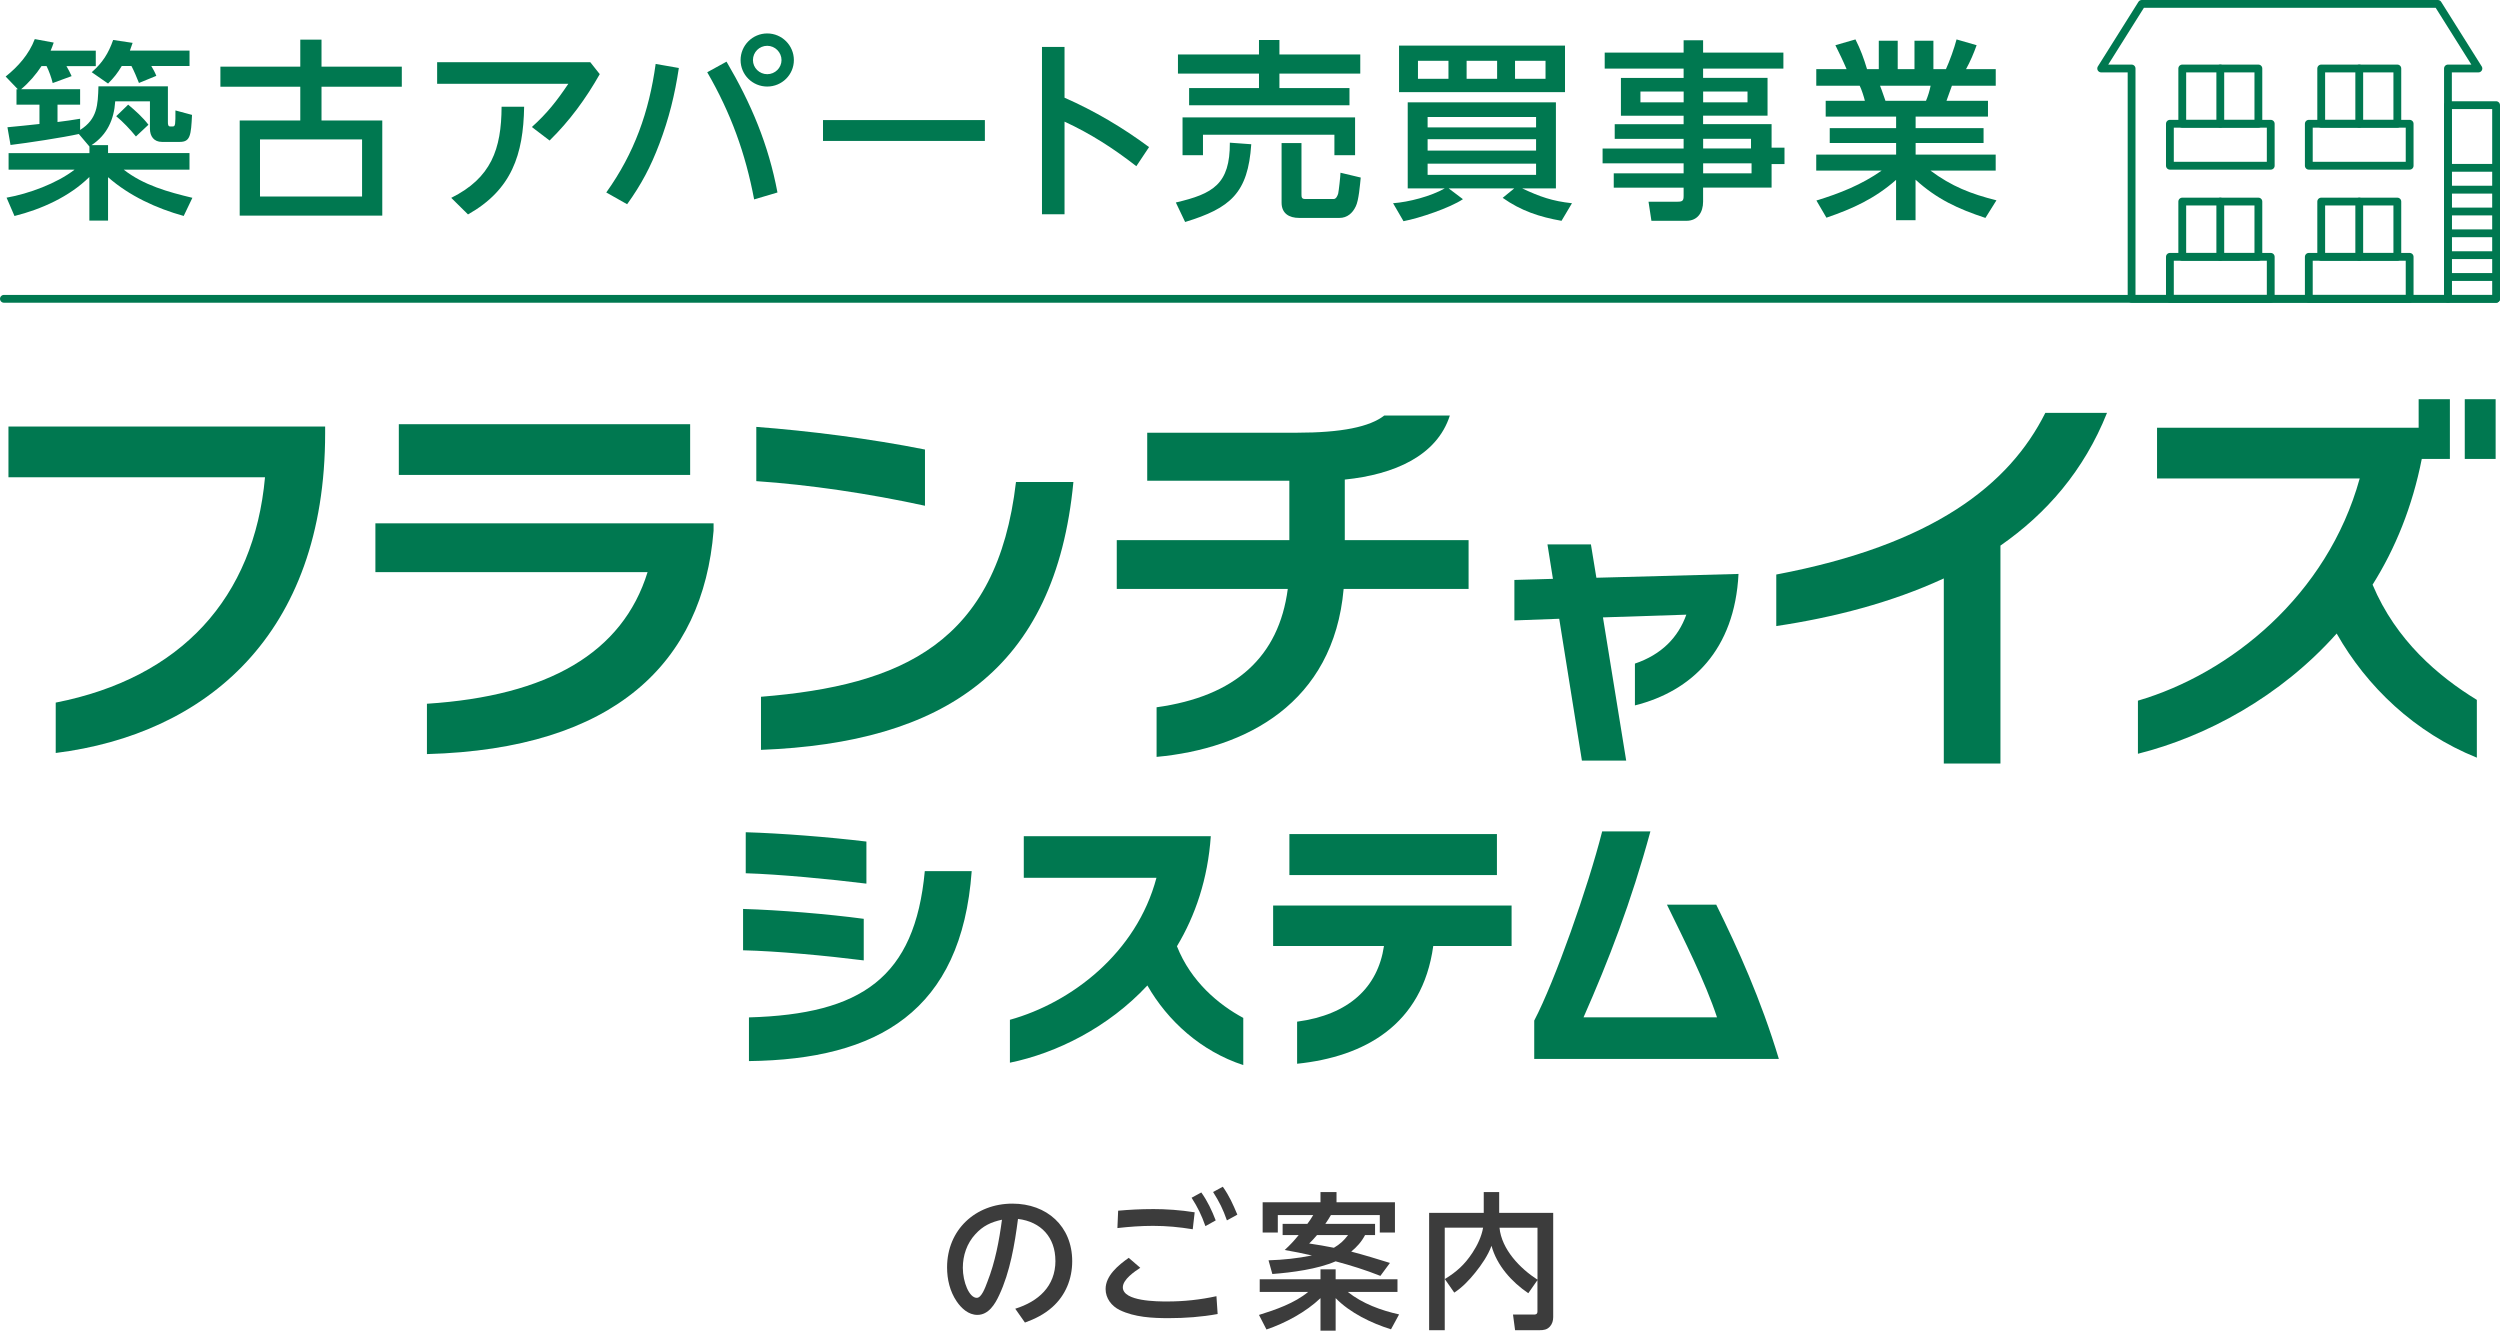
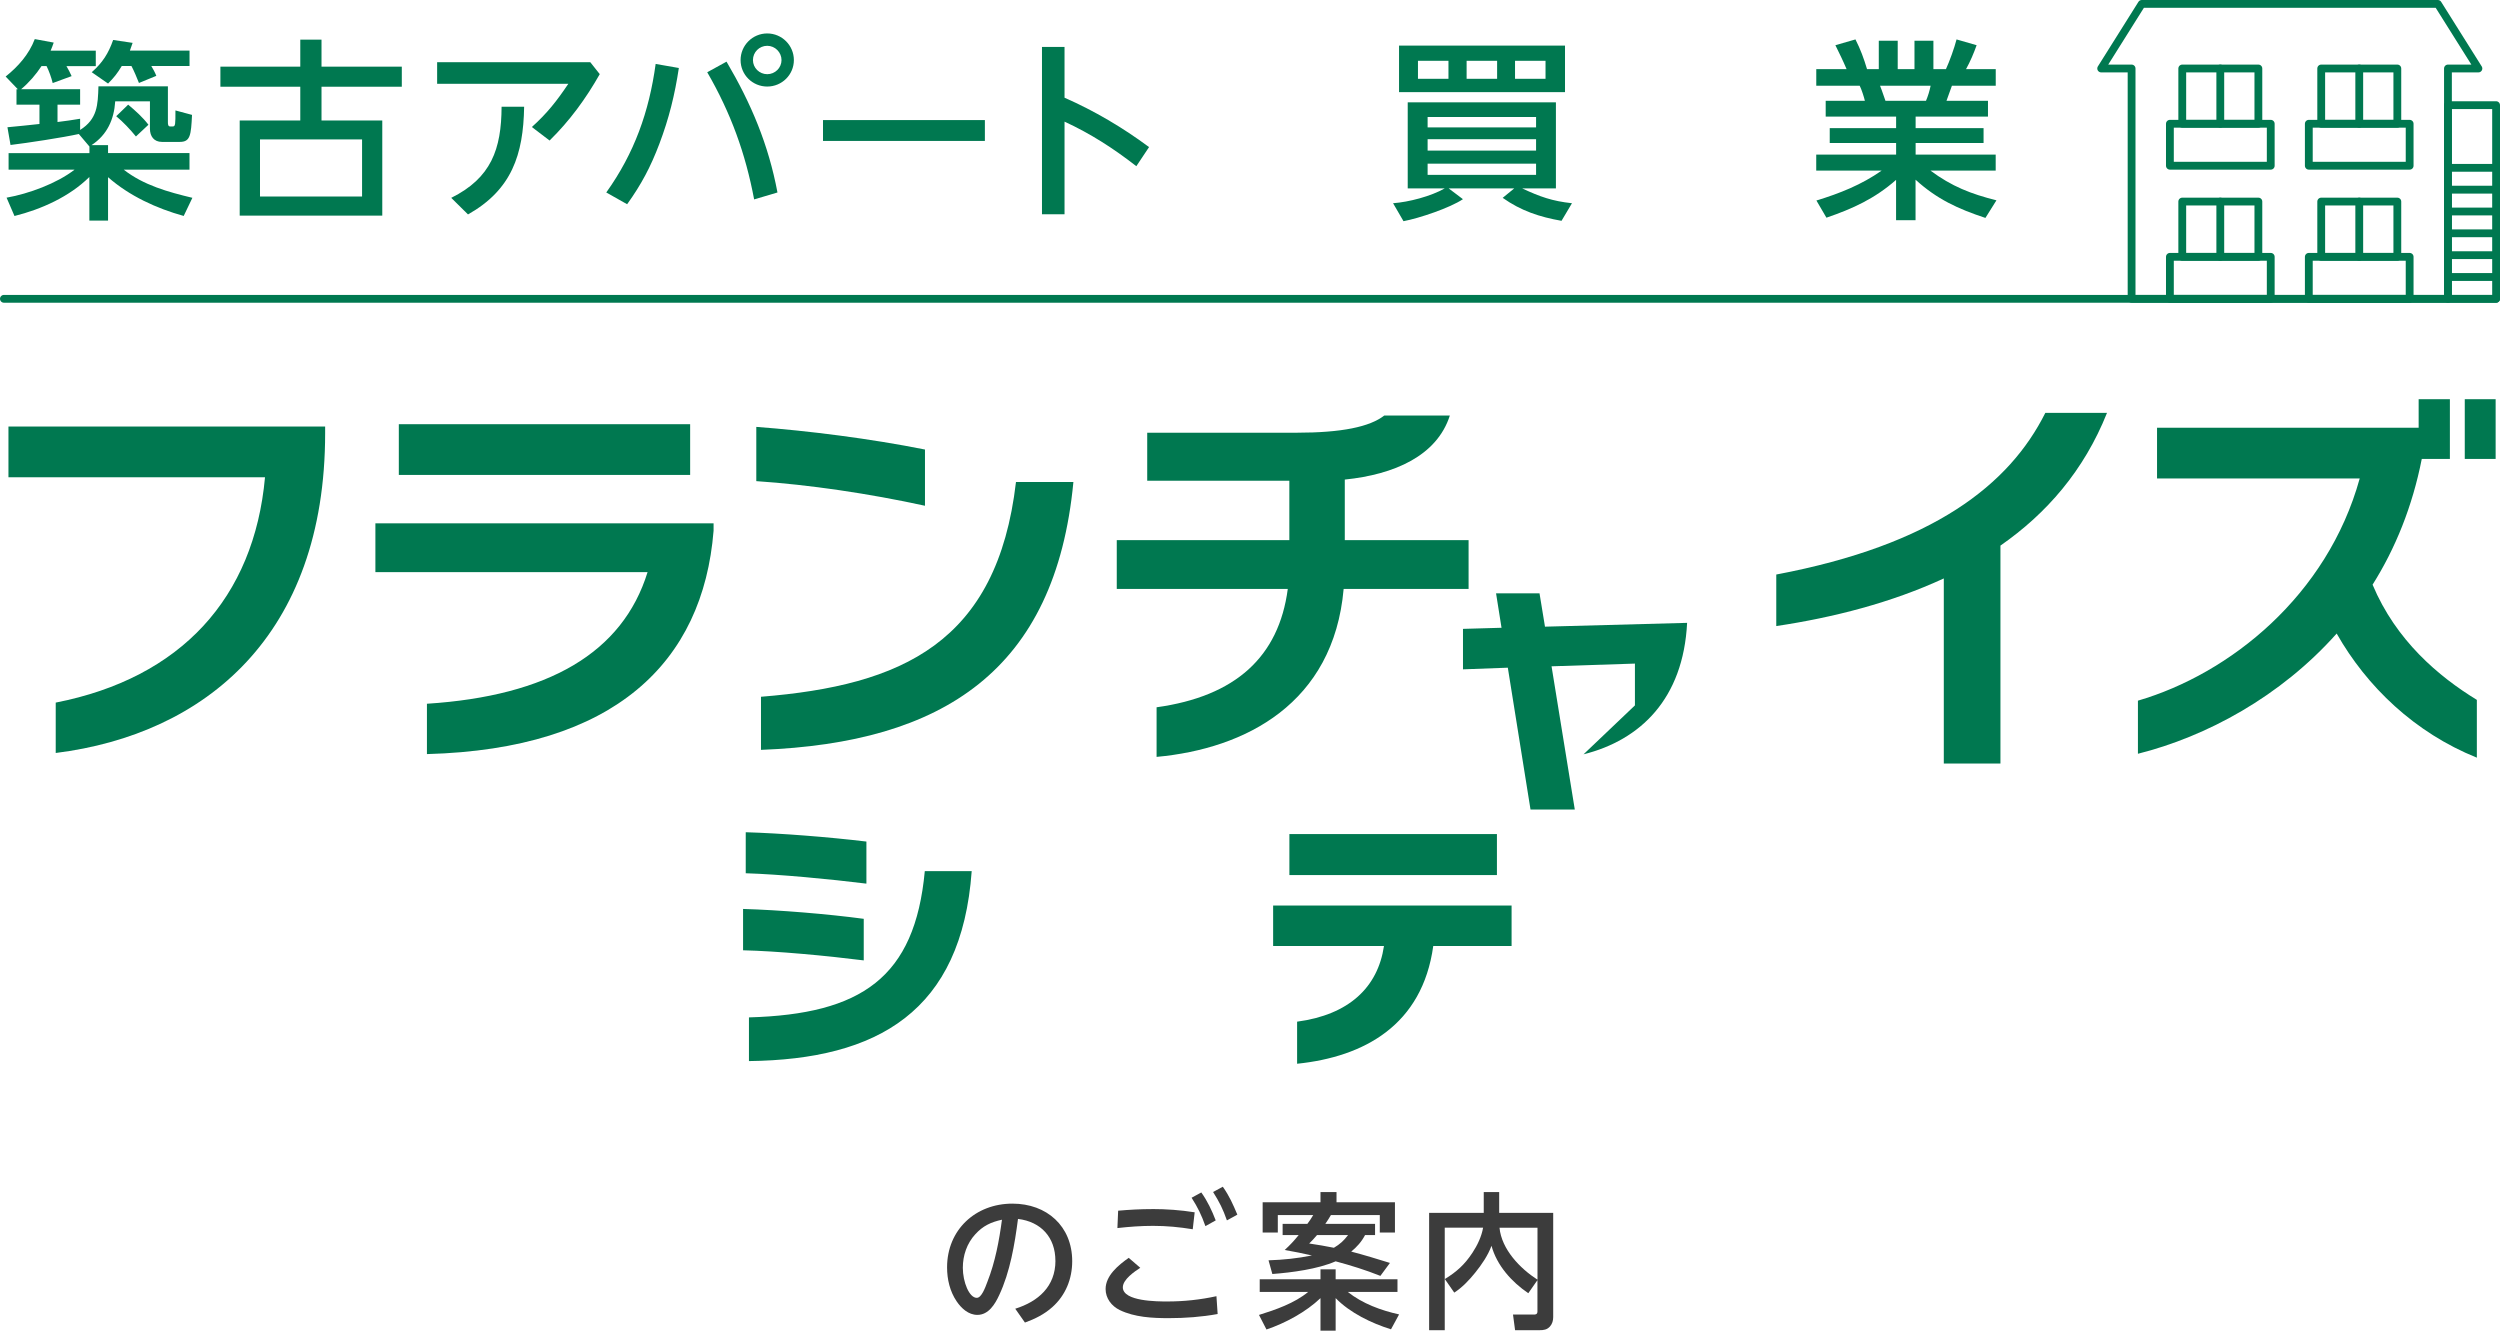
<svg xmlns="http://www.w3.org/2000/svg" id="_レイヤー_2" viewBox="0 0 544.23 289.67">
  <defs>
    <style>.cls-1{fill:none;stroke:#007850;stroke-linecap:round;stroke-linejoin:round;stroke-width:1.7px;}.cls-2{fill:#3c3c3c;}.cls-3{fill:#007850;}</style>
  </defs>
  <g id="_レイヤー_1-2">
    <path class="cls-2" d="M229.75,274.45c0-5.06-3.11-8.49-8.14-9.1-.71,5.48-1.73,11.57-4.1,16.6-.9,1.95-2.31,4.29-4.74,4.29-1.96,0-3.49-1.44-4.52-2.95-1.47-2.18-2.08-4.77-2.08-7.4,0-8.17,6.18-13.87,14.23-13.87,7.47,0,13.01,4.9,13.01,12.53,0,3.85-1.44,7.43-4.33,10-1.76,1.57-3.75,2.56-5.96,3.36l-2.11-3.01c5-1.57,8.75-4.84,8.75-10.45ZM212.32,268.68c-1.83,1.99-2.72,4.61-2.72,7.31,0,3.08,1.38,6.54,3.04,6.54,1.03,0,1.83-2.21,2.31-3.49,1.7-4.33,2.56-8.94,3.17-13.52-2.37.51-4.17,1.35-5.8,3.17Z" />
    <path class="cls-2" d="M248.24,275.98c-1.28.83-3.81,2.56-3.81,4.26,0,3.08,7.56,3.08,9.68,3.08,3.62,0,7.18-.38,10.7-1.15l.26,3.88c-3.49.64-7.08.9-10.64.9s-7.43-.19-10.67-1.76c-1.79-.87-3.08-2.56-3.08-4.58,0-2.95,2.82-5.22,5.03-6.79l2.53,2.18ZM250.81,263.2c3.11,0,6.18.22,9.26.71l-.42,3.69c-2.98-.48-5.64-.74-8.65-.74-2.6,0-5.16.19-7.75.48l.16-3.78c2.47-.22,4.93-.35,7.4-.35ZM261.51,259.58c1.38,1.95,2.28,3.88,3.14,6.09l-2.24,1.25c-.87-2.44-1.63-4.01-3.01-6.18l2.11-1.15ZM266.19,258.33c1.47,2.11,2.18,3.75,3.17,6.09l-2.27,1.25c-.87-2.47-1.6-3.94-3.01-6.18l2.12-1.15Z" />
    <path class="cls-2" d="M274.23,281.24v-2.76h13.23v-2.15h3.3v2.15h13.46v2.76h-10.83c3.24,2.56,7.21,4.01,11.18,4.9l-1.76,3.24c-4.23-1.31-8.94-3.59-12.05-6.79v7.08h-3.3v-7.08c-3.14,3.01-7.66,5.45-11.76,6.83l-1.63-3.17c3.62-1.12,7.75-2.56,10.7-5h-10.54ZM285.89,264.51h-7.72v3.81h-3.3v-6.6h12.59v-2.21h3.49v2.21h12.72v6.6h-3.3v-3.81h-10.64c-.38.67-.8,1.31-1.22,1.92h10.83v2.44h-2.18c-.77,1.47-1.76,2.56-3.01,3.59,2.82.74,5.64,1.6,8.43,2.47l-2.08,2.82c-3.3-1.31-6.31-2.24-9.74-3.17-3.91,1.7-9.52,2.44-13.78,2.76l-.83-2.98c3.2-.1,6.31-.42,9.45-1.06-1.95-.45-3.94-.83-5.93-1.19,1.19-1.09,1.99-1.95,3.04-3.24h-3.49v-2.44h5.38c.45-.61.9-1.25,1.28-1.92ZM293.46,268.87h-6.76c-.58.7-1.06,1.19-1.7,1.83,1.83.26,3.62.58,5.38.93,1.31-.77,2.15-1.54,3.08-2.76Z" />
    <path class="cls-2" d="M314.51,267.27v22.3h-3.4v-25.54h11.89v-4.52h3.36v4.52h11.76v22.69c0,.74-.19,1.47-.71,2.05-.64.7-1.35.8-2.24.8h-5.35l-.45-3.4h4.49c.29,0,.83.03.83-.67v-6.83l-1.99,2.85c-3.62-2.44-6.86-6.06-8.01-10.32-.77,2.08-2.11,4.07-3.56,5.86-1.28,1.6-2.88,3.27-4.55,4.33l-2.05-2.95c2.6-1.6,4.33-3.17,6.02-5.74,1.06-1.6,1.99-3.56,2.31-5.45h-8.36ZM334.7,278.58v-11.31h-8.27c.45,4.71,4.49,8.88,8.27,11.31Z" />
    <path class="cls-3" d="M161.76,206.86v-8.99c7.89.23,18.44,1.1,26.27,2.15v9.05c-8.29-1.04-18.91-2.03-26.27-2.2ZM162.34,190.1v-8.93c7.71.23,18.04,1.04,26.27,2.03v9.16c-7.95-.99-18.91-2.03-26.27-2.26ZM163.04,230.99v-9.51c24.48-.7,36.13-8.64,38.28-31.84h10.21c-2.2,30.51-20.42,41.01-48.49,41.35Z" />
-     <path class="cls-3" d="M249.78,214.52c-8.53,9.16-19.78,14.73-29.93,16.82v-9.34c13.34-3.71,27.55-14.5,31.9-30.91h-28.88v-9.05h40.71c-.64,9.28-3.36,17.28-7.37,23.95,3.07,7.77,9.16,12.76,14.44,15.6v10.27c-9.22-3.02-16.47-9.63-20.88-17.34Z" />
    <path class="cls-3" d="M312.01,205.93c-2.38,17.23-15.02,24.13-29.64,25.64v-9.16c11.31-1.51,17.57-7.48,18.91-16.47h-24.13v-8.82h51.91v8.82h-17.05ZM280.69,190.5v-8.93h45.18v8.93h-45.18Z" />
-     <path class="cls-3" d="M333.99,230.52v-8.35c4.52-8.64,11.72-29.06,14.79-41.18h10.5c-4.18,15.37-9.11,28.13-14.56,40.48h29.06c-2.55-7.71-7.19-16.94-10.9-24.53h10.73c4.7,9.51,9.74,20.65,13.63,33.58h-53.24Z" />
    <path class="cls-3" d="M12.13,163.92v-10.97c27.29-5.36,43.18-22.78,45.56-49.05H1.84v-11.05h68.94v1.45c0,44.03-26.1,65.54-58.65,69.62Z" />
    <path class="cls-3" d="M92.94,164.17v-10.97c26.35-1.7,42.59-11.05,48.03-28.65h-59.25v-10.63h73.62v1.62c-2.3,28.65-21.51,47.52-62.4,48.62ZM86.82,103.39v-11.05h63.42v11.05h-63.42Z" />
    <path class="cls-3" d="M164.64,104.75v-11.82c11.31.85,24.82,2.55,36.72,4.93v12.24c-12.07-2.64-25.25-4.59-36.72-5.36ZM165.66,163.24v-11.56c30.69-2.47,51.43-11.73,55.51-46.75h12.5c-3.91,41.06-28.39,56.78-68.01,58.31Z" />
    <path class="cls-3" d="M292.5,128.22c-2.21,24.91-21.34,34.77-40.72,36.55v-10.8c17.17-2.38,26.61-10.97,28.56-25.76h-37.23v-10.63h37.57v-12.92h-30.94v-10.46h32.56c9.78,0,15.9-1.28,19.04-3.74h14.28c-2.81,8.76-12.07,12.84-22.87,13.94v13.18h26.95v10.63h-27.2Z" />
-     <path class="cls-3" d="M355.91,153.56v-9.1c5.77-1.96,9.4-5.65,11.19-10.65l-18.15.59,5.06,31.18h-9.64l-4.94-30.88-9.76.36v-8.81l8.39-.24-1.19-7.5h9.46l1.19,7.26,30.94-.83c-.83,16.54-10.17,25.52-22.55,28.62Z" />
+     <path class="cls-3" d="M355.91,153.56v-9.1l-18.15.59,5.06,31.18h-9.64l-4.94-30.88-9.76.36v-8.81l8.39-.24-1.19-7.5h9.46l1.19,7.26,30.94-.83c-.83,16.54-10.17,25.52-22.55,28.62Z" />
    <path class="cls-3" d="M435.48,118.78v47.43h-12.33v-40.29c-11.39,5.27-23.97,8.5-36.47,10.37v-11.22c34.17-6.46,50.75-19.55,58.57-35.19h13.43c-5.02,12.58-13.18,21.93-23.21,28.9Z" />
    <path class="cls-3" d="M508.68,137.91c-12.24,13.77-28.39,22.44-43.27,26.18v-11.56c20.06-5.87,41.23-22.87,48.28-48.37h-44.12v-11.05h56.95v-6.21h6.8v13.01h-6.12c-2.04,10.37-5.78,19.55-10.71,27.37,5.1,12.16,14.37,19.98,22.7,25.08v12.58c-13.52-5.44-23.97-15.47-30.52-27.03ZM536.56,99.91v-13.01h6.72v13.01h-6.72Z" />
    <path class="cls-3" d="M2.29,31.56l-.67-3.86c2.31-.21,4.66-.46,6.97-.71v-4.2H3.59v-3.36h.29l-2.65-2.77c2.73-2.18,5.08-4.83,6.34-8.15l4.12.76c-.21.67-.42,1.13-.67,1.76h9.83v3.36h-6.39c.42.71.8,1.43,1.13,2.18l-4.12,1.51c-.25-1.09-.84-2.73-1.34-3.7h-1.09c-1.22,1.85-2.73,3.61-4.45,5.04h12.85v3.36h-4.92v3.78c1.64-.21,3.28-.42,4.92-.71v2.44c3.78-2.39,3.86-5.42,3.99-9.49h15.12v7.81c0,.46.04.92.5.92h.55c.59,0,.59-.46.59-3.49l3.61.97c-.21,4.45-.38,5.88-2.65,5.88h-3.91c-1.72,0-2.6-1.22-2.6-2.86v-5.97h-7.56c-.25,3.95-1.76,7.31-5.17,9.54h3.61v1.72h17.73v3.61h-14.32c4.33,3.4,9.7,4.87,14.95,6.13l-1.89,3.95c-5.92-1.64-11.85-4.37-16.47-8.44v9.45h-4.07v-9.49c-4.33,4.28-10.42,7.02-16.3,8.49l-1.72-3.99c4.79-.84,10.96-3.11,14.79-6.09H1.87v-3.61h17.6v-1.43l-2.31-2.73c-3.4.76-11.34,1.97-14.87,2.39ZM23.54,18.2l-3.57-2.48c2.35-2.06,3.65-4.12,4.66-7.02l4.24.63c-.21.59-.38,1.13-.59,1.68h12.98v3.36h-8.32c.42.71.8,1.39,1.09,2.14l-3.78,1.55c-.38-.97-1.13-2.77-1.64-3.7h-2.1c-.92,1.55-1.68,2.52-2.98,3.82ZM32.32,27.15l-2.73,2.56c-1.26-1.55-2.77-3.15-4.29-4.41l2.6-2.52c1.6,1.34,3.15,2.73,4.41,4.37Z" />
    <path class="cls-3" d="M65.37,14.51v-5.88h4.62v5.88h17.48v4.37h-17.48v7.35h13.23v20.71h-31.04v-20.71h13.19v-7.35h-17.39v-4.37h17.39ZM56.6,42.78h22.22v-12.43h-22.22v12.43Z" />
    <path class="cls-3" d="M128.5,13.54l2.06,2.6c-3.02,5.33-6.55,10.17-10.92,14.45l-3.86-2.94c3.32-2.98,5.46-5.71,7.94-9.41h-28.56v-4.7h33.35ZM114.1,23.24c-.17,10.42-2.69,18.06-12.22,23.44l-3.65-3.61c8.7-4.33,10.92-10.59,10.96-19.83h4.92Z" />
    <path class="cls-3" d="M147.78,14.8c-.88,5.84-2.14,10.96-4.24,16.51-1.89,5-3.91,8.82-7.02,13.15l-4.54-2.56c6.13-8.57,9.33-17.6,10.75-27.98l5.04.88ZM169.25,41.9l-5.08,1.51c-1.89-10.04-5.08-18.82-10.21-27.68l4.2-2.31c5.38,9.16,9.12,18.02,11.09,28.48ZM172.82,13.08c0,3.19-2.6,5.76-5.8,5.76s-5.8-2.56-5.8-5.76,2.6-5.8,5.8-5.8,5.8,2.6,5.8,5.8ZM163.91,13.08c0,1.68,1.39,3.07,3.11,3.07s3.11-1.39,3.11-3.07-1.39-3.11-3.11-3.11-3.11,1.39-3.11,3.11Z" />
    <path class="cls-3" d="M214.4,26.14v4.54h-35.24v-4.54h35.24Z" />
    <path class="cls-3" d="M250.14,32.02l-2.77,4.16c-4.96-3.86-9.91-7.06-15.63-9.7v20.16h-4.91V10.22h4.91v11.05c6.51,2.86,12.69,6.51,18.4,10.75Z" />
-     <path class="cls-3" d="M257.99,48.32l-2.02-4.24c8.11-1.89,11.8-3.99,11.76-13.02l4.66.34c-.71,10.63-4.5,13.9-14.41,16.93ZM274.07,11.86v-3.15h4.45v3.15h17.6v4.16h-17.6v3.15h15.25v3.74h-34.91v-3.74h15.21v-3.15h-17.64v-4.16h17.64ZM294.99,25.55v8.23h-4.5v-4.45h-28.61v4.45h-4.45v-8.23h37.55ZM295.12,44.96c-.67,1.43-1.85,2.48-3.53,2.48h-8.78c-2.18,0-3.82-.97-3.82-3.32v-12.98h4.33v11.13c0,.67.04,1.05.8,1.05h6.22c.55,0,.84-.76.97-1.18.13-.55.5-3.86.5-4.54l4.41,1.05c-.17,1.64-.42,4.96-1.09,6.3Z" />
    <path class="cls-3" d="M342.2,44.25l-2.27,3.82c-4.79-.84-8.82-2.18-12.81-5l2.52-2.06h-14.28l3.11,2.35c-2.81,1.89-9.54,4.16-12.94,4.79l-2.27-3.91c3.44-.25,8.23-1.51,11.26-3.23h-8.07v-18.74h32.26v18.74h-7.35c3.86,1.81,6.55,2.77,10.84,3.23ZM340.69,9.93v10.12h-36.13v-10.12h36.13ZM308.68,17.15h6.64v-3.91h-6.64v3.91ZM334.39,27.74v-2.27h-23.61v2.27h23.61ZM310.78,32.78h23.61v-2.48h-23.61v2.48ZM310.78,38.07h23.61v-2.44h-23.61v2.44ZM319.27,17.15h6.64v-3.91h-6.64v3.91ZM329.81,17.15h6.64v-3.91h-6.64v3.91Z" />
-     <path class="cls-3" d="M388.23,14.93h-17.48v2.02h14.03v8.23h-14.03v1.85h14.91v5.12h2.81v3.57h-2.81v5.12h-14.91v3.07c0,2.31-1.18,4.16-3.65,4.16h-7.6l-.63-4.16h6.34c1.13,0,1.3-.29,1.3-1.3v-1.76h-15.21v-3.11h15.21v-2.18h-17.64v-3.23h17.64v-2.1h-15v-3.19h15v-1.85h-13.65v-8.23h13.65v-2.02h-17.18v-3.49h17.18v-2.69h4.24v2.69h17.48v3.49ZM357.11,19.93v2.35h9.41v-2.35h-9.41ZM370.76,19.93v2.35h9.66v-2.35h-9.66ZM370.76,30.22v2.1h10.42v-2.1h-10.42ZM370.76,35.55v2.18h10.54v-2.18h-10.54Z" />
    <path class="cls-3" d="M434.6,43.62l-2.39,3.82c-5.96-1.97-10.54-4.07-15.21-8.32v8.82h-4.24v-8.78c-4.62,4.07-9.41,6.26-15.16,8.23l-2.18-3.74c5.08-1.55,9.83-3.44,14.2-6.51h-14.24v-3.49h17.39v-2.52h-14.45v-3.23h14.45v-2.52h-15.33v-3.44h8.53c-.17-.76-.76-2.6-1.13-3.28h-9.45v-3.61h6.6c-.8-1.89-1.55-3.4-2.44-5.21l4.37-1.26c1.13,2.23,1.81,4.12,2.52,6.47h2.56v-6.18h4.12v6.18h3.65v-6.18h4.12v6.18h2.73c.8-1.76,1.81-4.54,2.31-6.47l4.37,1.26c-.63,1.76-1.39,3.57-2.31,5.21h6.47v3.61h-9.54c-.42,1.09-.76,2.18-1.18,3.28h9.03v3.44h-15.75v2.52h14.79v3.23h-14.79v2.52h17.43v3.49h-14.2c4.62,3.44,8.82,5.08,14.37,6.47ZM409.27,18.67c.59,1.47.71,2.02,1.18,3.28h8.82c.46-1.09.76-2.1,1.01-3.28h-11.01Z" />
    <rect class="cls-1" x="532.9" y="22.89" width="10.48" height="42.16" />
    <polygon class="cls-1" points="464.03 65.05 532.9 65.05 532.9 14.91 539.53 14.91 530.7 .85 466.24 .85 457.41 14.91 464.03 14.91 464.03 65.05" />
    <line class="cls-1" x1="532.9" y1="60.3" x2="543.38" y2="60.3" />
    <line class="cls-1" x1="532.9" y1="55.55" x2="543.38" y2="55.55" />
    <line class="cls-1" x1="532.9" y1="50.79" x2="543.38" y2="50.79" />
    <line class="cls-1" x1="532.9" y1="46.04" x2="543.38" y2="46.04" />
    <line class="cls-1" x1="532.9" y1="41.29" x2="543.38" y2="41.29" />
    <line class="cls-1" x1="532.9" y1="36.54" x2="543.38" y2="36.54" />
    <rect class="cls-1" x="502.61" y="55.91" width="21.95" height="9.14" />
    <rect class="cls-1" x="505.31" y="43.88" width="16.57" height="12.03" />
    <line class="cls-1" x1="513.59" y1="55.91" x2="513.59" y2="43.88" />
    <rect class="cls-1" x="472.37" y="55.91" width="21.95" height="9.14" />
    <rect class="cls-1" x="475.06" y="43.88" width="16.57" height="12.03" />
    <line class="cls-1" x1="483.34" y1="55.91" x2="483.34" y2="43.88" />
    <rect class="cls-1" x="502.61" y="26.94" width="21.95" height="9.14" />
    <rect class="cls-1" x="505.31" y="14.91" width="16.57" height="12.03" />
    <line class="cls-1" x1="513.59" y1="26.94" x2="513.59" y2="14.91" />
    <rect class="cls-1" x="472.37" y="26.94" width="21.95" height="9.14" />
    <rect class="cls-1" x="475.06" y="14.91" width="16.57" height="12.03" />
    <line class="cls-1" x1="483.34" y1="26.94" x2="483.34" y2="14.91" />
    <line class="cls-1" x1="543.38" y1="65.05" x2=".85" y2="65.05" />
  </g>
</svg>